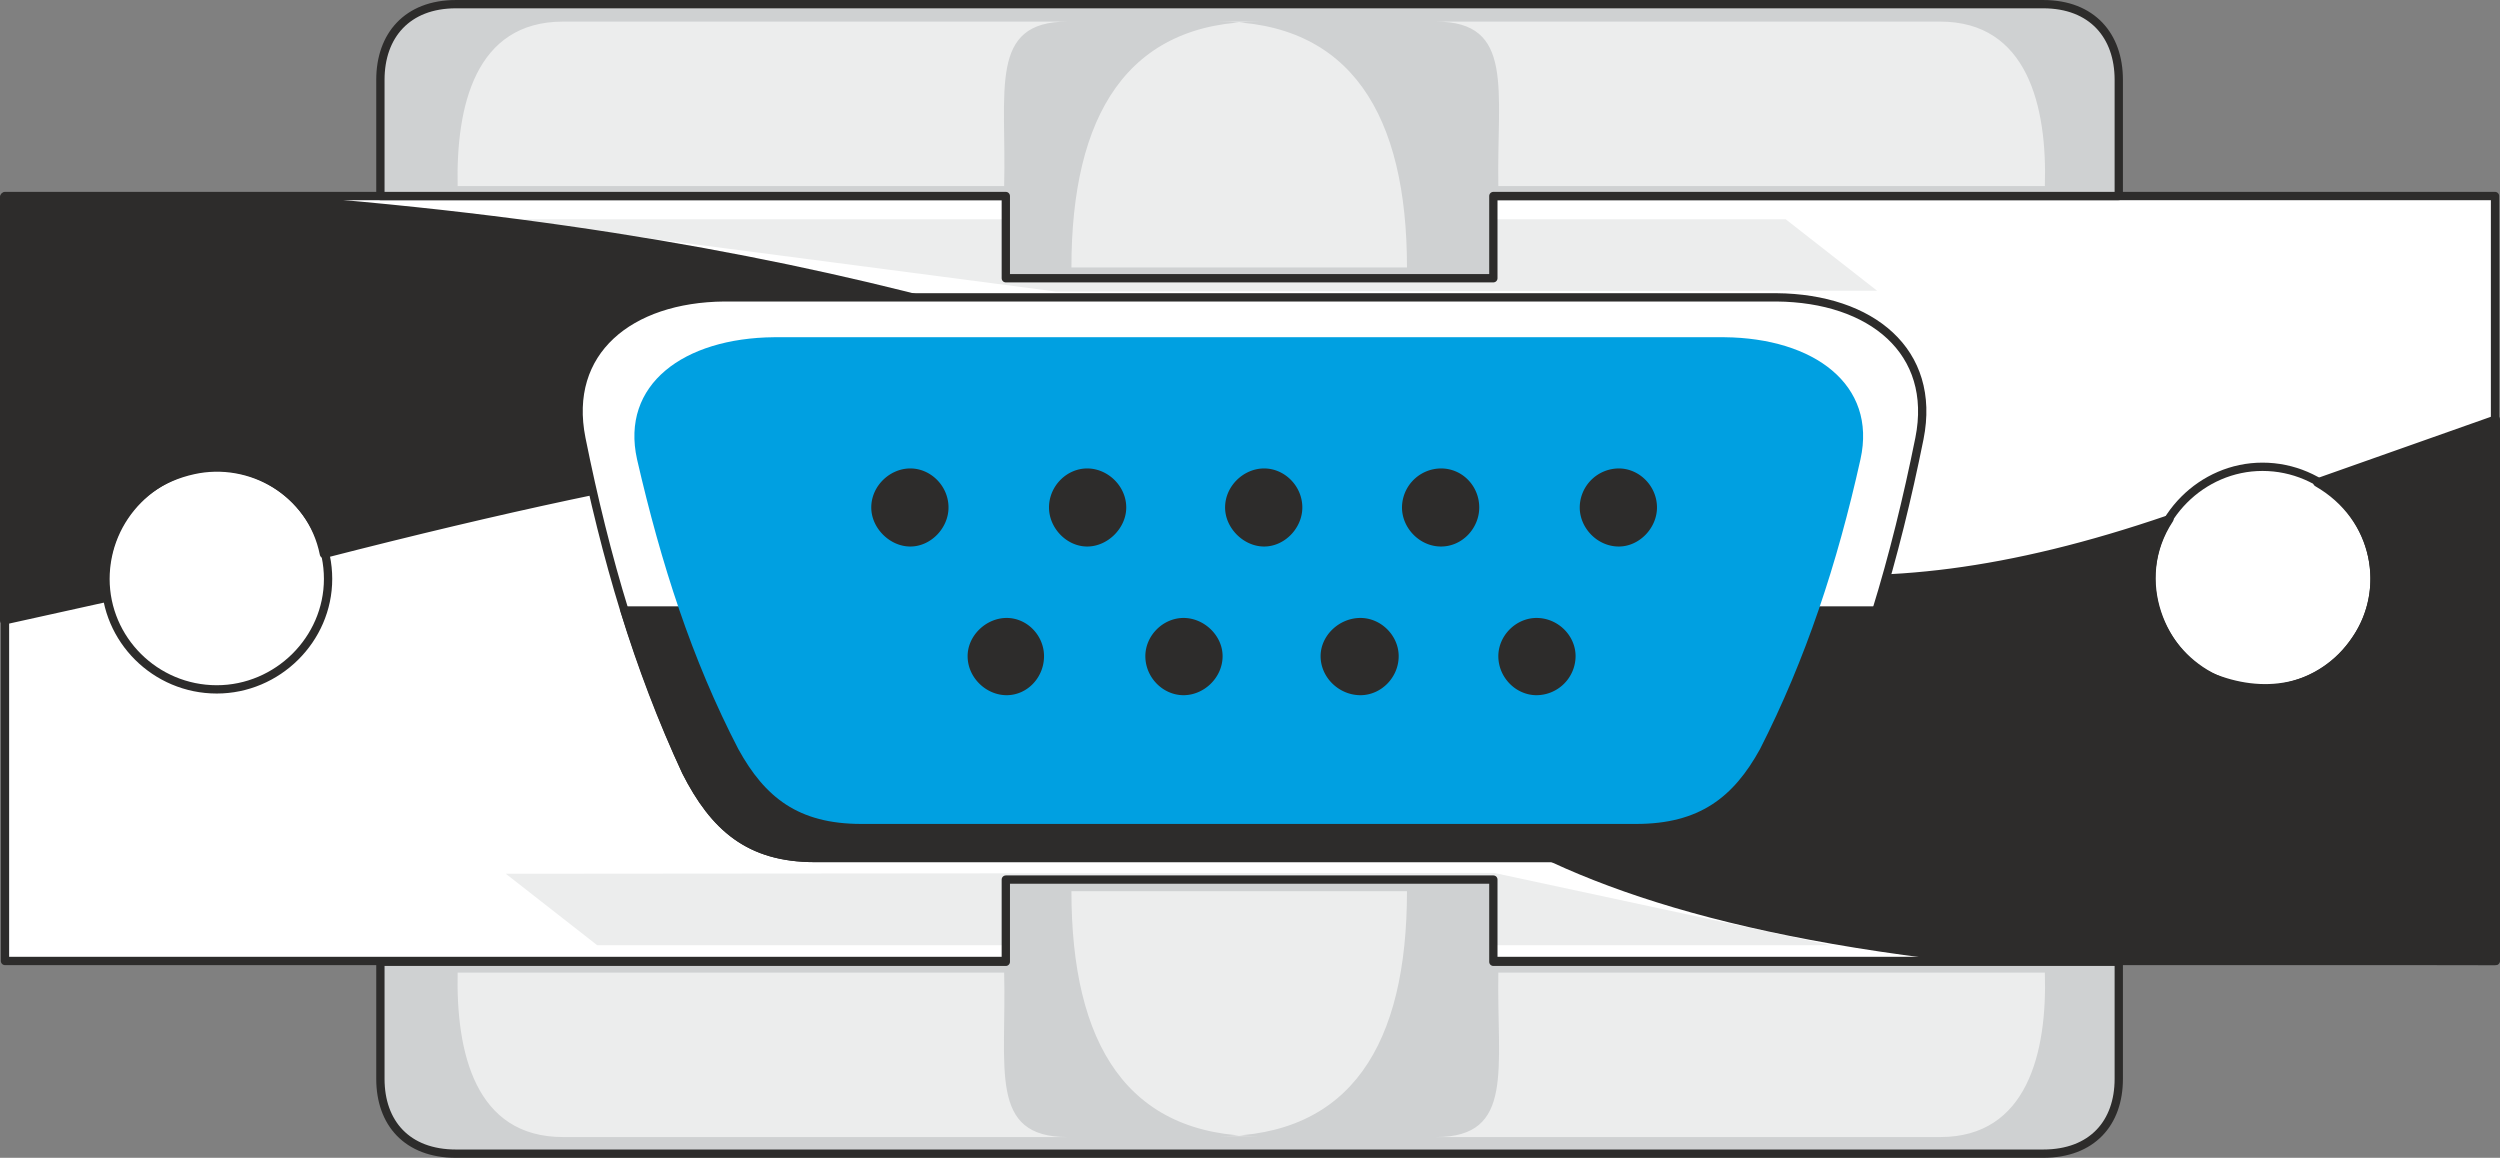
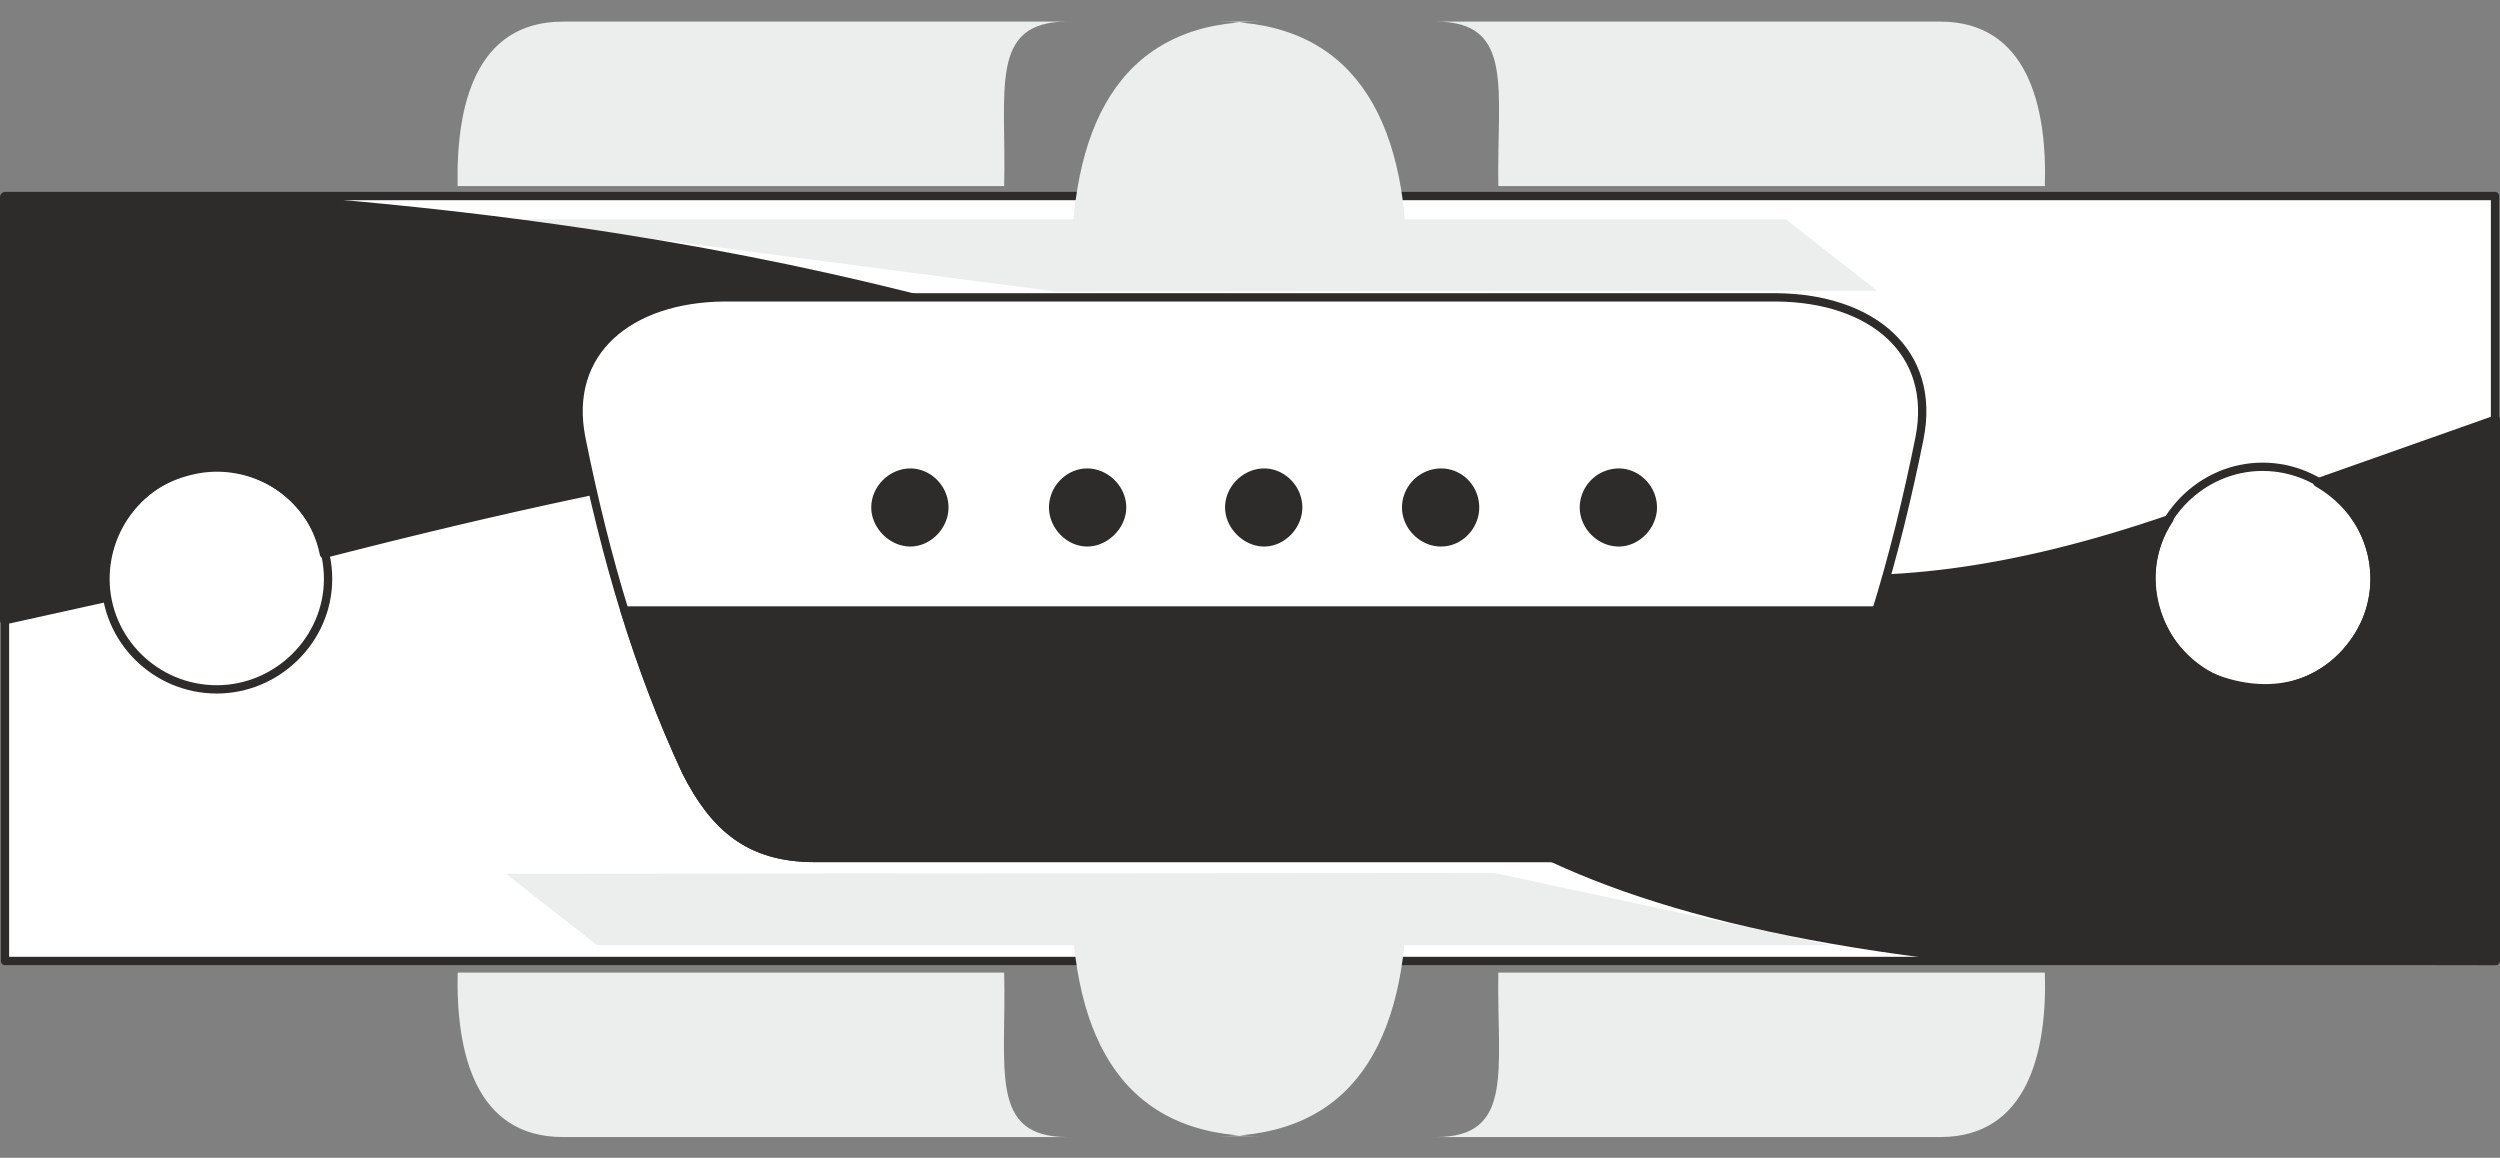
<svg xmlns="http://www.w3.org/2000/svg" width="288.96" height="133.824" viewBox="0 0 216.72 100.368">
  <rect x="0" y="0" width="216.72" height="100.368" fill="#808080" stroke="none" />
  <path d="M385.406 411.225c5.328 0 9.72 4.392 9.72 9.72 0 5.256-4.392 9.576-9.72 9.576-5.256 0-9.648-4.32-9.648-9.576 0-5.328 4.392-9.72 9.648-9.72zm-177.336 0c5.256 0 9.648 4.392 9.648 9.72 0 5.256-4.392 9.576-9.648 9.576-5.328 0-9.648-4.32-9.648-9.576 0-5.328 4.32-9.72 9.648-9.72zm-18.36-23.472h215.856v66.312H189.71z" style="fill:#fff;stroke:#2d2c2b;stroke-width:.72;stroke-linecap:round;stroke-linejoin:round;stroke-miterlimit:10.433" transform="translate(-189.278 -370.76)" />
  <path d="m344.078 389.769 7.92 6.192-71.208.072-47.88-6.264zm-103.032 62.928-7.92-6.192 85.68-.072 29.16 6.264z" style="fill:#eceded" transform="translate(-189.278 -370.76)" />
  <path d="M217.358 418.785c125.496-32.256 44.784 24.84 143.64 35.208l44.64.072V407.12l-15.48 5.472c5.256 3.024 6.264 9.288 3.384 13.536-3.096 4.68-8.28 5.112-12.6 3.312-4.104-1.872-7.128-8.352-3.6-13.68-56.232 19.296-59.76-20.52-166.392-27.936h-21.312v36.72l8.784-1.944c-.576-4.968 2.016-9.864 7.632-11.088 4.896-1.08 10.224 1.872 11.304 7.272z" style="fill:#2d2c2b;stroke:#2d2c2b;stroke-width:.72;stroke-linecap:round;stroke-linejoin:round;stroke-miterlimit:10.433" transform="translate(-189.278 -370.76)" />
  <path d="M259.91 445.137c-5.688 0-8.712-2.664-11.16-7.488-4.176-8.928-6.984-18.504-9.072-28.872-1.512-7.56 4.176-12.168 12.384-12.24h91.224c8.208.072 13.896 4.68 12.384 12.24-2.088 10.368-4.896 19.944-9.072 28.872-2.448 4.824-5.472 7.488-11.16 7.488z" style="fill:#fff;stroke:#2d2c2b;stroke-width:.72;stroke-linecap:round;stroke-linejoin:round;stroke-miterlimit:10.433" transform="translate(-189.278 -370.76)" />
  <path d="M259.91 445.137c-5.688 0-8.712-2.664-11.16-7.488-2.016-4.392-3.816-9.144-5.328-13.968h108.504c-1.44 4.824-3.24 9.576-5.328 13.968-2.448 4.824-5.472 7.488-11.16 7.488z" style="fill:#2d2c2b;stroke:#2d2c2b;stroke-width:.72;stroke-linecap:round;stroke-linejoin:round;stroke-miterlimit:10.433" transform="translate(-189.278 -370.76)" />
-   <path d="M263.942 442.185c-5.472 0-8.352-2.304-10.656-6.48-4.032-7.776-6.696-16.056-8.784-25.128-1.44-6.48 4.032-10.512 11.88-10.584h82.368c7.776.072 13.248 4.104 11.808 10.584-2.016 9.072-4.752 17.352-8.712 25.128-2.304 4.176-5.256 6.48-10.728 6.48z" style="fill:#00a0e1" transform="translate(-189.278 -370.76)" />
-   <path d="M318.734 394.88v-7.127h54.216v-10.08c0-3.816-2.304-6.552-6.552-6.552H228.806c-4.248 0-6.552 2.736-6.552 6.552v10.08h54.216v7.128zm0 52.129v7.128h54.216v10.152c0 3.816-2.304 6.48-6.552 6.48H228.806c-4.248 0-6.552-2.664-6.552-6.48v-10.152h54.216v-7.128z" style="fill:#cfd1d2;stroke:#2d2c2b;stroke-width:.72;stroke-linecap:round;stroke-linejoin:round;stroke-miterlimit:10.433" transform="translate(-189.278 -370.76)" />
  <path d="M319.166 455.073h47.376c.216 6.912-1.512 14.256-9.072 14.256h-43.704c6.84 0 5.256-5.904 5.4-14.256zm-7.92-7.056c0 13.248-4.824 21.24-16.344 21.24h3.6c-11.52 0-16.344-7.992-16.344-21.24zm-34.92 7.056H228.95c-.144 6.912 1.512 14.256 9.144 14.256h43.704c-6.84 0-5.256-5.904-5.472-14.256zm42.84-68.184h47.376c.216-6.912-1.512-14.256-9.072-14.256h-43.704c6.84 0 5.256 5.904 5.4 14.256zm-7.92 7.056c0-13.176-4.824-21.312-16.344-21.312h3.6c-11.52 0-16.344 8.136-16.344 21.312zm-34.92-7.056H228.95c-.144-6.912 1.512-14.256 9.144-14.256h43.704c-6.84 0-5.256 5.904-5.472 14.256z" style="fill:#eceded" transform="translate(-189.278 -370.76)" />
-   <path d="M268.19 411.729c1.584 0 2.952 1.368 2.952 3.024 0 1.584-1.368 3.024-2.952 3.024-1.584 0-3.024-1.44-3.024-3.024 0-1.656 1.44-3.024 3.024-3.024zm15.336 0c1.584 0 3.024 1.368 3.024 3.024 0 1.584-1.44 3.024-3.024 3.024s-2.952-1.44-2.952-3.024c0-1.656 1.368-3.024 2.952-3.024zm15.336 0c1.584 0 2.952 1.368 2.952 3.024 0 1.584-1.368 3.024-2.952 3.024-1.584 0-3.024-1.44-3.024-3.024 0-1.656 1.44-3.024 3.024-3.024zm15.336 0c1.656 0 2.952 1.368 2.952 3.024 0 1.584-1.296 3.024-2.952 3.024s-3.024-1.44-3.024-3.024a3.042 3.042 0 0 1 3.024-3.024zm15.408 0c1.584 0 2.952 1.368 2.952 3.024 0 1.584-1.368 3.024-2.952 3.024-1.656 0-3.024-1.44-3.024-3.024a3.042 3.042 0 0 1 3.024-3.024zm-53.064 12.96c1.584 0 2.88 1.368 2.88 2.952 0 1.656-1.296 3.024-2.88 3.024-1.584 0-3.024-1.368-3.024-3.024 0-1.584 1.44-2.952 3.024-2.952zm15.336 0c1.584 0 3.024 1.368 3.024 2.952 0 1.656-1.44 3.024-3.024 3.024s-2.952-1.368-2.952-3.024c0-1.584 1.368-2.952 2.952-2.952zm15.336 0c1.584 0 2.952 1.368 2.952 2.952 0 1.656-1.368 3.024-2.952 3.024-1.656 0-3.096-1.368-3.096-3.024 0-1.584 1.44-2.952 3.096-2.952zm15.264 0c1.656 0 3.024 1.368 3.024 2.952a3.042 3.042 0 0 1-3.024 3.024c-1.584 0-2.952-1.368-2.952-3.024 0-1.584 1.368-2.952 2.952-2.952z" style="fill:#2d2c2b;stroke:#2d2c2b;stroke-width:.72;stroke-linecap:round;stroke-linejoin:round;stroke-miterlimit:10.433" transform="translate(-189.278 -370.76)" />
+   <path d="M268.19 411.729c1.584 0 2.952 1.368 2.952 3.024 0 1.584-1.368 3.024-2.952 3.024-1.584 0-3.024-1.44-3.024-3.024 0-1.656 1.44-3.024 3.024-3.024zm15.336 0c1.584 0 3.024 1.368 3.024 3.024 0 1.584-1.44 3.024-3.024 3.024s-2.952-1.44-2.952-3.024c0-1.656 1.368-3.024 2.952-3.024zm15.336 0c1.584 0 2.952 1.368 2.952 3.024 0 1.584-1.368 3.024-2.952 3.024-1.584 0-3.024-1.44-3.024-3.024 0-1.656 1.44-3.024 3.024-3.024m15.336 0c1.656 0 2.952 1.368 2.952 3.024 0 1.584-1.296 3.024-2.952 3.024s-3.024-1.44-3.024-3.024a3.042 3.042 0 0 1 3.024-3.024zm15.408 0c1.584 0 2.952 1.368 2.952 3.024 0 1.584-1.368 3.024-2.952 3.024-1.656 0-3.024-1.44-3.024-3.024a3.042 3.042 0 0 1 3.024-3.024zm-53.064 12.96c1.584 0 2.88 1.368 2.88 2.952 0 1.656-1.296 3.024-2.88 3.024-1.584 0-3.024-1.368-3.024-3.024 0-1.584 1.44-2.952 3.024-2.952zm15.336 0c1.584 0 3.024 1.368 3.024 2.952 0 1.656-1.44 3.024-3.024 3.024s-2.952-1.368-2.952-3.024c0-1.584 1.368-2.952 2.952-2.952zm15.336 0c1.584 0 2.952 1.368 2.952 2.952 0 1.656-1.368 3.024-2.952 3.024-1.656 0-3.096-1.368-3.096-3.024 0-1.584 1.44-2.952 3.096-2.952zm15.264 0c1.656 0 3.024 1.368 3.024 2.952a3.042 3.042 0 0 1-3.024 3.024c-1.584 0-2.952-1.368-2.952-3.024 0-1.584 1.368-2.952 2.952-2.952z" style="fill:#2d2c2b;stroke:#2d2c2b;stroke-width:.72;stroke-linecap:round;stroke-linejoin:round;stroke-miterlimit:10.433" transform="translate(-189.278 -370.76)" />
</svg>